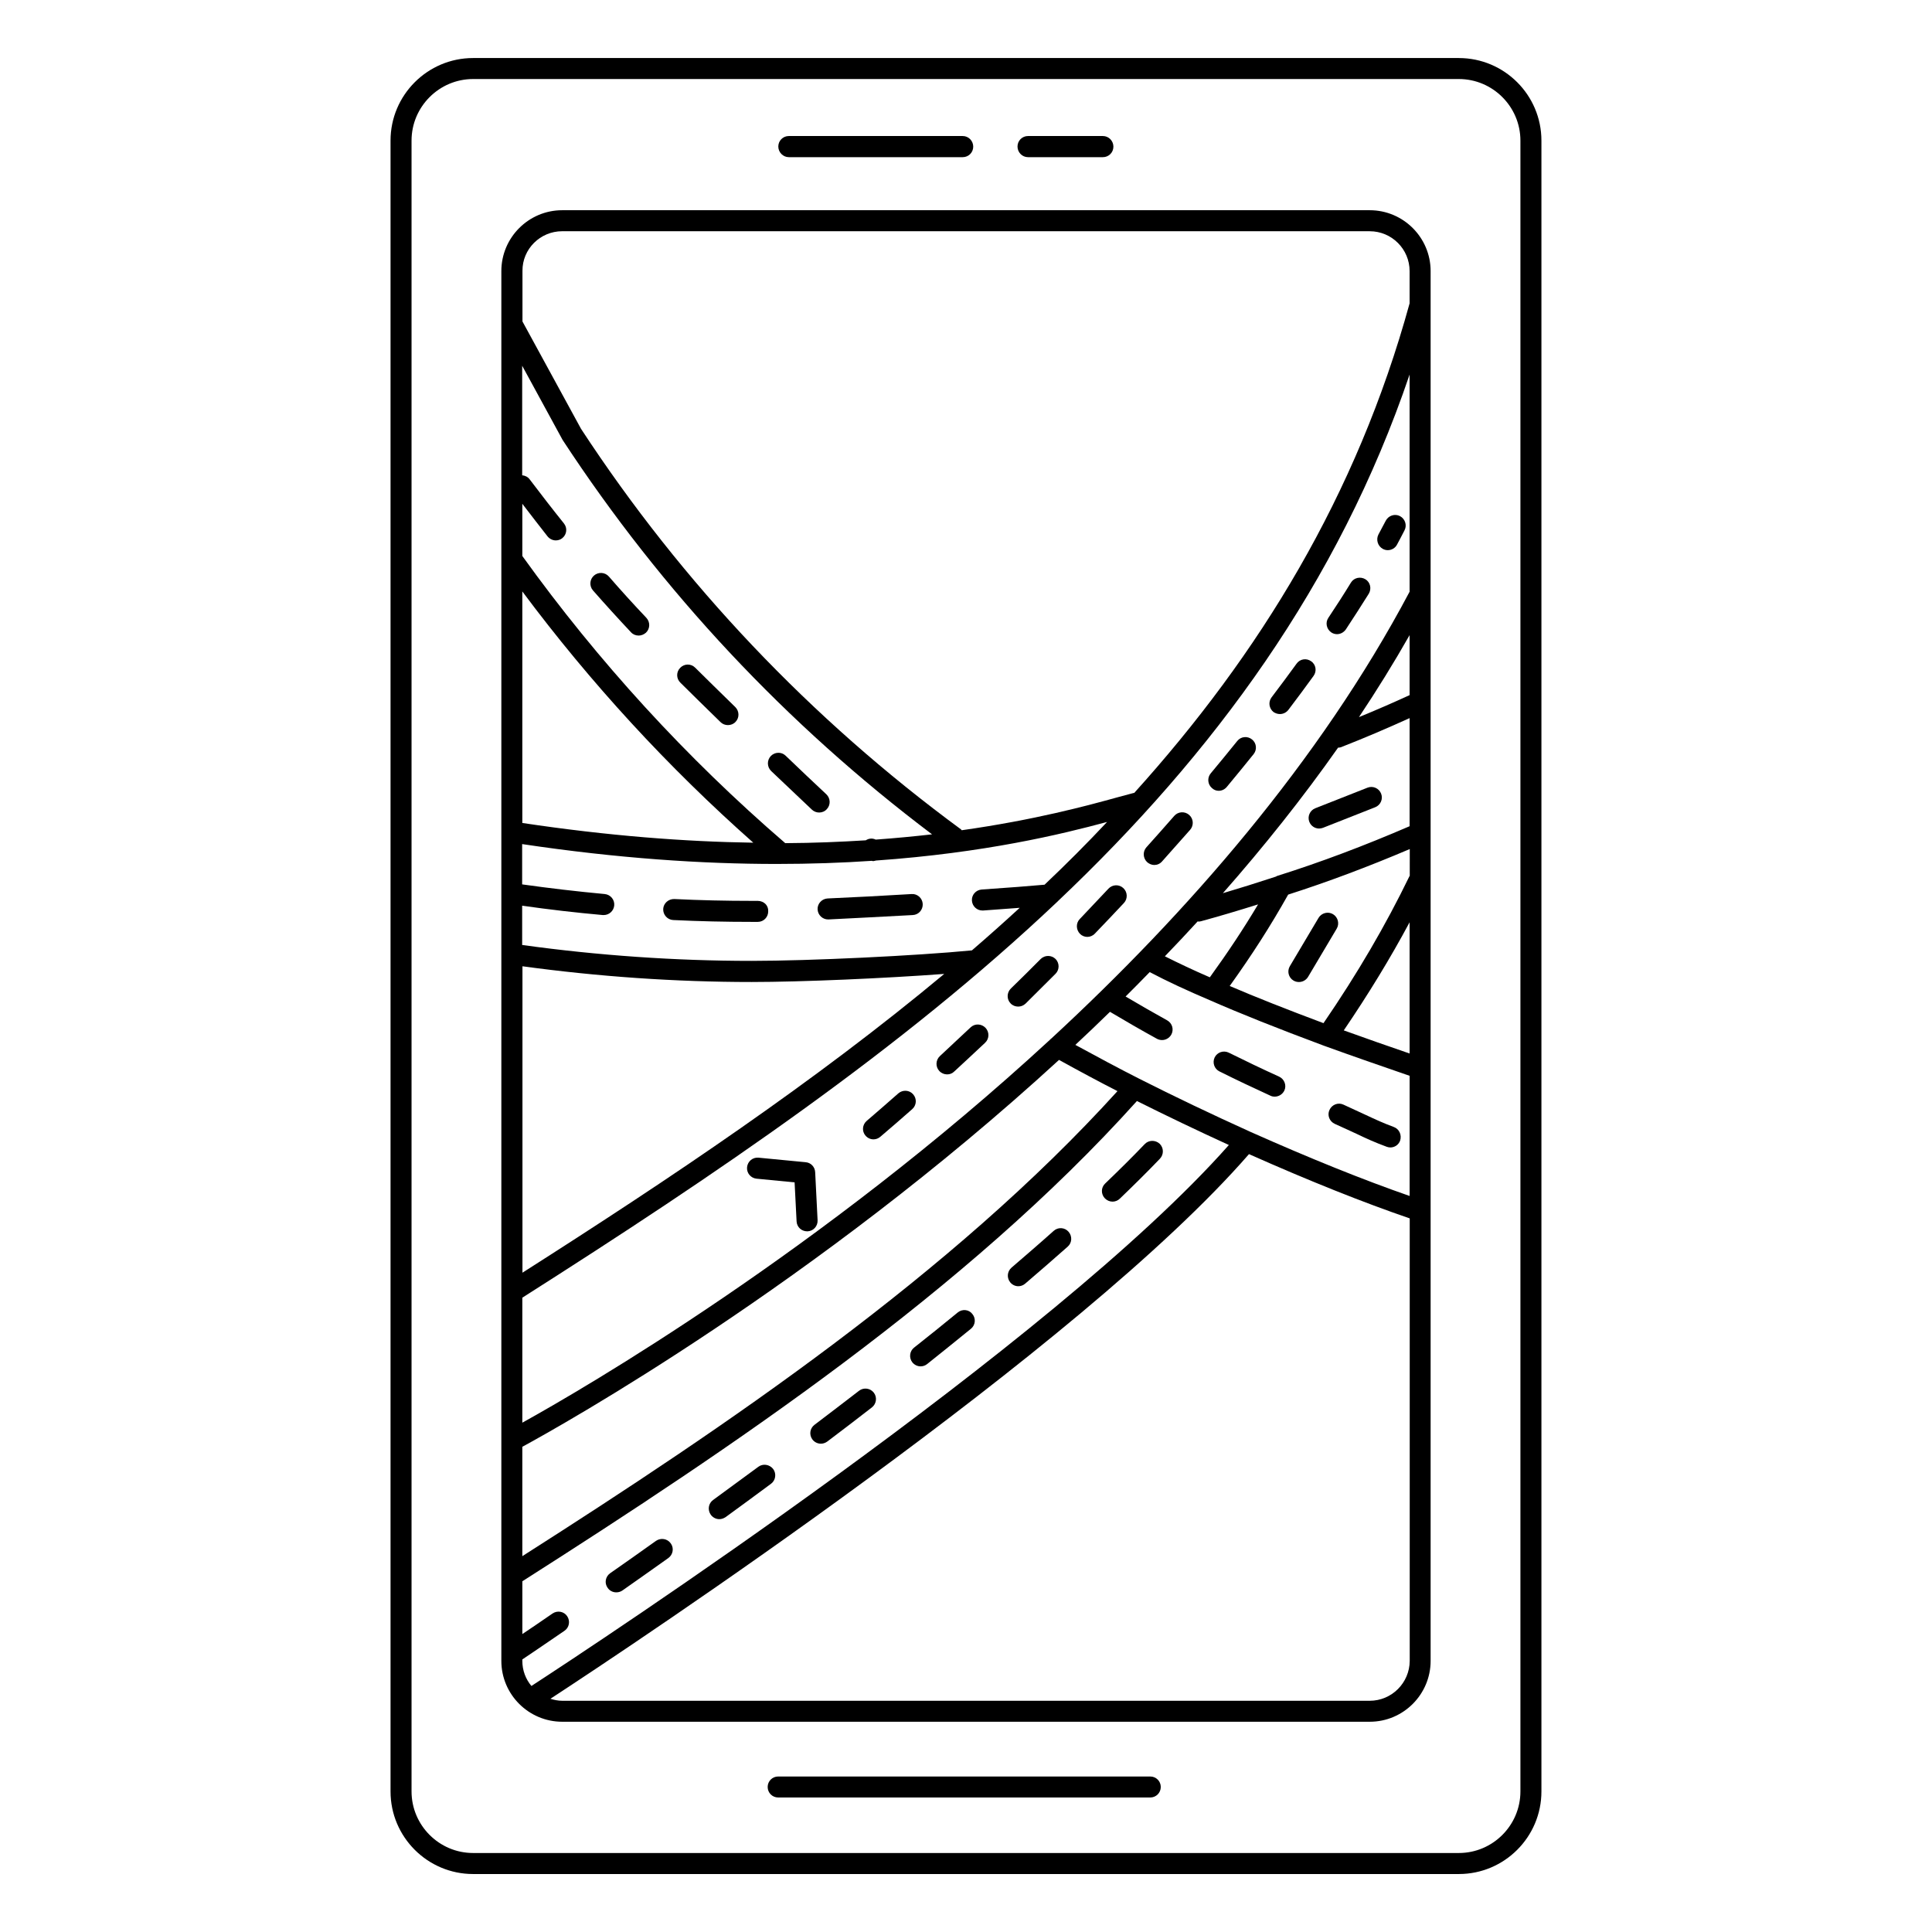
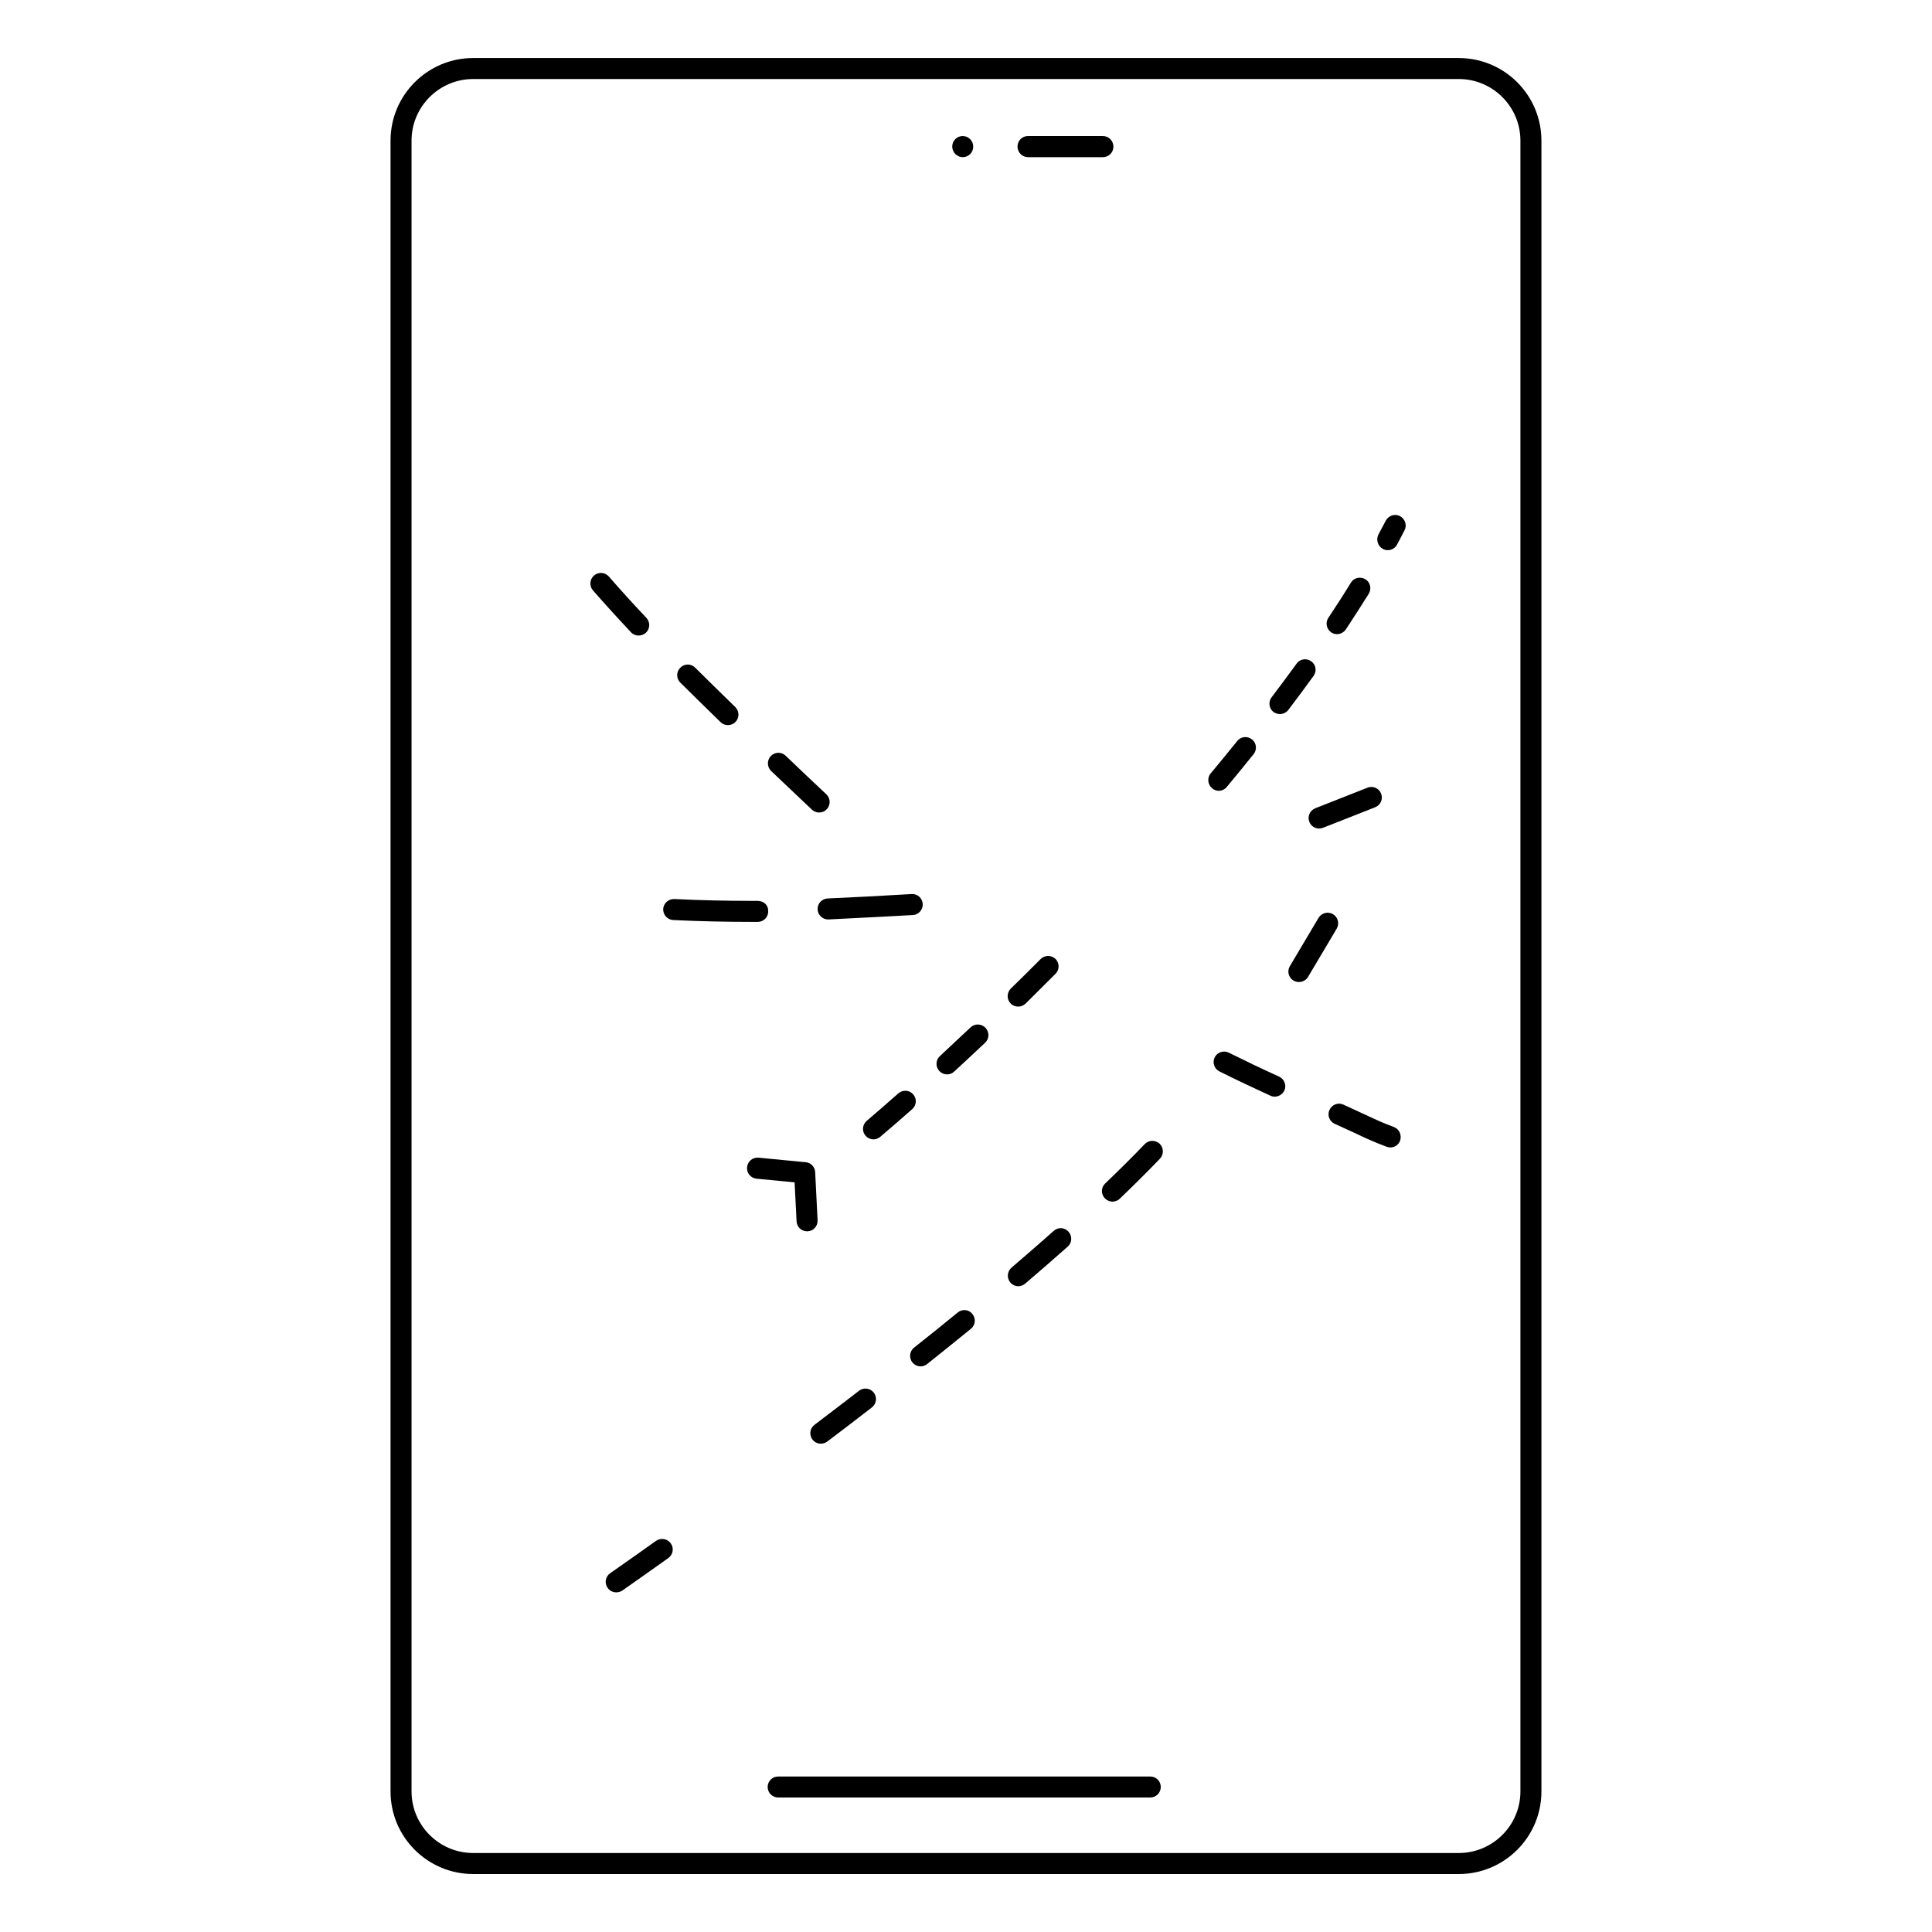
<svg xmlns="http://www.w3.org/2000/svg" fill="#000000" width="800px" height="800px" version="1.1" viewBox="144 144 512 512">
  <g>
    <path d="m447.34 447.22c-3.16 3.309-6.691 6.805-10.453 10.414-1.129 1.055-1.164 2.82-0.074 3.949 0.562 0.562 1.277 0.863 2.031 0.863 0.676 0 1.391-0.262 1.918-0.789 3.836-3.684 7.406-7.219 10.641-10.602 1.055-1.129 1.016-2.859-0.074-3.949-1.172-1.055-2.938-1.016-3.988 0.113z" />
-     <path d="m344.96 532.72c-4.098 3.008-8.082 5.941-11.992 8.797-1.242 0.902-1.504 2.633-0.602 3.91 0.562 0.754 1.391 1.164 2.258 1.164 0.562 0 1.129-0.188 1.656-0.527 3.91-2.859 7.934-5.789 12.031-8.836 1.242-0.902 1.504-2.668 0.602-3.91-0.984-1.273-2.75-1.5-3.953-0.598z" />
    <path d="m317.85 552.34c-4.285 3.082-8.383 5.941-12.145 8.574-1.277 0.902-1.578 2.633-0.676 3.871 0.527 0.789 1.391 1.203 2.293 1.203 0.562 0 1.129-0.152 1.617-0.488 3.797-2.668 7.859-5.527 12.184-8.609 1.242-0.902 1.543-2.633 0.641-3.871-0.906-1.281-2.637-1.543-3.914-0.68z" />
    <path d="m423.23 470.2c-3.609 3.234-7.371 6.469-11.168 9.738-1.164 1.016-1.316 2.746-0.301 3.949 0.562 0.641 1.316 0.977 2.106 0.977 0.641 0 1.277-0.227 1.805-0.676 3.871-3.309 7.633-6.578 11.281-9.812 1.164-1.016 1.242-2.781 0.227-3.949s-2.785-1.281-3.949-0.227z" />
    <path d="m397.82 491.81c-3.797 3.121-7.672 6.242-11.582 9.324-1.203 0.941-1.391 2.707-0.453 3.91 0.562 0.676 1.355 1.055 2.18 1.055 0.602 0 1.203-0.188 1.73-0.602 3.91-3.121 7.781-6.242 11.617-9.363 1.203-0.977 1.355-2.746 0.375-3.91-0.895-1.203-2.664-1.391-3.867-0.414z" />
    <path d="m371.65 512.57c-3.949 3.047-7.894 6.055-11.805 9.023-1.242 0.941-1.465 2.668-0.527 3.91 0.562 0.715 1.391 1.09 2.219 1.09 0.602 0 1.164-0.188 1.691-0.562 3.91-2.969 7.894-5.977 11.844-9.062 1.203-0.941 1.43-2.707 0.488-3.91-0.938-1.203-2.707-1.43-3.91-0.488z" />
    <path d="m401.2 416.28c-2.746 2.594-5.453 5.113-8.121 7.594-1.129 1.055-1.203 2.82-0.152 3.949 0.562 0.602 1.316 0.902 2.066 0.902 0.676 0 1.355-0.227 1.879-0.754 2.668-2.481 5.414-5 8.195-7.633 1.129-1.055 1.164-2.82 0.113-3.949-1.086-1.125-2.856-1.199-3.981-0.109z" />
    <path d="m382.06 433.76c-2.894 2.559-5.676 4.965-8.383 7.293-1.164 1.016-1.316 2.746-0.301 3.91 0.562 0.641 1.316 0.977 2.106 0.977 0.641 0 1.277-0.227 1.805-0.676 2.746-2.332 5.566-4.773 8.461-7.332 1.164-1.016 1.277-2.781 0.227-3.949-0.98-1.125-2.746-1.238-3.914-0.223z" />
    <path d="m419.77 398.16c-2.633 2.668-5.266 5.266-7.894 7.82-1.09 1.09-1.129 2.859-0.039 3.949 0.527 0.562 1.277 0.828 1.992 0.828 0.715 0 1.391-0.262 1.957-0.789 2.633-2.594 5.266-5.227 7.934-7.894 1.09-1.09 1.09-2.859 0-3.949-1.09-1.055-2.856-1.055-3.949 0.035z" />
-     <path d="m449.89 373.23c0.754 0 1.504-0.301 2.066-0.941 2.481-2.781 4.965-5.566 7.445-8.383 1.016-1.164 0.902-2.934-0.262-3.949s-2.934-0.902-3.949 0.262c-2.445 2.781-4.887 5.566-7.371 8.309-1.016 1.129-0.941 2.894 0.188 3.949 0.566 0.488 1.242 0.754 1.883 0.754z" />
-     <path d="m430.23 391.5c0.527 0.527 1.242 0.789 1.918 0.789 0.715 0 1.465-0.301 1.992-0.863 2.559-2.668 5.152-5.375 7.707-8.121 1.055-1.129 0.977-2.894-0.152-3.949-1.129-1.055-2.894-0.977-3.949 0.152-2.559 2.707-5.113 5.414-7.633 8.082-1.012 1.055-0.973 2.82 0.117 3.91z" />
    <path d="m510.46 289.46c0.414 0.227 0.863 0.34 1.316 0.34 0.977 0 1.957-0.527 2.445-1.465 0.676-1.277 1.355-2.519 1.992-3.797 0.715-1.355 0.152-3.047-1.203-3.762s-3.047-0.152-3.762 1.203c-0.641 1.242-1.277 2.445-1.957 3.684-0.676 1.352-0.188 3.047 1.168 3.797z" />
    <path d="m466.96 353.57c0.789 0 1.578-0.34 2.144-1.016 2.406-2.894 4.773-5.789 7.106-8.684 0.977-1.203 0.789-2.969-0.414-3.91-1.203-0.977-2.969-0.789-3.91 0.414-2.293 2.859-4.664 5.715-7.031 8.574-0.977 1.164-0.828 2.934 0.34 3.91 0.523 0.484 1.125 0.711 1.766 0.711z" />
    <path d="m498.32 312.06c0.902 0 1.766-0.453 2.332-1.242 2.106-3.195 4.137-6.356 6.09-9.477 0.789-1.316 0.414-3.047-0.902-3.836-1.316-0.789-3.047-0.414-3.836 0.902-1.879 3.082-3.871 6.168-5.977 9.324-0.863 1.277-0.488 3.008 0.789 3.871 0.453 0.305 0.977 0.457 1.504 0.457z" />
    <path d="m483.2 333.23c0.828 0 1.656-0.375 2.219-1.09 2.293-3.008 4.512-6.016 6.691-9.023 0.902-1.242 0.641-3.008-0.641-3.871-1.242-0.902-2.969-0.641-3.871 0.641-2.144 2.969-4.363 5.941-6.617 8.91-0.941 1.242-0.676 2.969 0.527 3.91 0.523 0.332 1.09 0.523 1.691 0.523z" />
    <path d="m530.61 159.38h-261.23c-12.07 0-21.883 9.812-21.883 21.883v437.49c0 12.07 9.812 21.883 21.883 21.883h261.23c12.07 0 21.883-9.812 21.883-21.883v-437.49c0-12.066-9.812-21.879-21.883-21.879zm16.316 459.37c0 8.984-7.332 16.316-16.316 16.316h-261.23c-8.984 0-16.316-7.332-16.316-16.316v-437.49c0-8.984 7.332-16.316 16.316-16.316h261.23c8.984 0 16.316 7.332 16.316 16.316z" />
    <path d="m344.84 382.74h-1.656c-6.769 0-13.648-0.152-20.492-0.488-1.543-0.039-2.859 1.129-2.934 2.633-0.074 1.543 1.129 2.859 2.633 2.934 6.918 0.34 13.91 0.488 20.754 0.488h1.691c1.543 0 2.781-1.277 2.746-2.82 0.078-1.543-1.125-2.711-2.742-2.746z" />
    <path d="m363.34 382.1c-1.543 0.074-2.746 1.391-2.668 2.894 0.074 1.504 1.316 2.668 2.781 2.668h0.113c6.957-0.34 14.738-0.754 22.332-1.164 1.543-0.074 2.707-1.391 2.633-2.934-0.074-1.543-1.43-2.746-2.934-2.633-7.555 0.453-15.301 0.867-22.258 1.168z" />
    <path d="m348.27 344.36c-1.055 1.129-1.016 2.859 0.074 3.949 3.723 3.535 7.406 7.031 10.828 10.266 0.527 0.488 1.203 0.754 1.918 0.754 0.754 0 1.504-0.301 2.031-0.902 1.055-1.129 0.977-2.894-0.152-3.949-3.422-3.195-7.106-6.691-10.789-10.227-1.094-1.059-2.859-0.984-3.91 0.109z" />
    <path d="m305.36 296.79c-1.016-1.164-2.781-1.277-3.949-0.262-1.164 1.016-1.277 2.781-0.262 3.949 3.269 3.723 6.656 7.445 10.078 11.09 0.562 0.602 1.277 0.863 2.031 0.863 0.676 0 1.355-0.262 1.918-0.754 1.129-1.055 1.164-2.82 0.113-3.949-3.387-3.57-6.731-7.254-9.93-10.938z" />
    <path d="m328.22 320.93c-1.09-1.09-2.859-1.09-3.949 0.039-1.09 1.09-1.09 2.859 0.039 3.949 2.969 2.934 6.617 6.543 10.641 10.453 0.527 0.527 1.242 0.789 1.957 0.789s1.465-0.262 1.992-0.828c1.09-1.09 1.055-2.859-0.039-3.949-4.023-3.91-7.668-7.519-10.641-10.453z" />
    <path d="m482.98 429.32c-4.473-2.031-8.949-4.172-13.348-6.356-1.391-0.676-3.047-0.113-3.723 1.242-0.676 1.391-0.113 3.047 1.242 3.723 4.438 2.219 8.984 4.363 13.496 6.43 0.375 0.188 0.754 0.262 1.164 0.262 1.055 0 2.066-0.602 2.559-1.617 0.641-1.391 0-3.043-1.391-3.684z" />
    <path d="m513.39 442.67c-2.934-1.09-4.852-1.992-7.519-3.234-1.617-0.754-3.461-1.617-5.867-2.707-1.391-0.641-3.047 0-3.684 1.43-0.641 1.391 0 3.047 1.43 3.684 2.367 1.055 4.172 1.918 5.754 2.633 2.668 1.277 4.812 2.258 7.973 3.422 0.301 0.113 0.641 0.188 0.977 0.188 1.129 0 2.18-0.676 2.594-1.805 0.484-1.504-0.23-3.082-1.656-3.609z" />
-     <path d="m523.13 215.84c0-8.91-7.258-16.129-16.129-16.129h-214.01c-8.91 0-16.129 7.258-16.129 16.129v368.31c0 8.91 7.258 16.129 16.129 16.129h214.01c8.91 0 16.129-7.258 16.129-16.129zm-238.3 374.96c-1.504-1.805-2.406-4.098-2.406-6.656v-0.375c1.879-1.242 5.715-3.871 11.168-7.594 1.277-0.863 1.578-2.594 0.715-3.871s-2.594-1.578-3.871-0.715c-3.269 2.258-5.977 4.098-8.008 5.453v-13.988c55.227-35.195 117.57-76.852 162.87-127.27 7.672 3.836 15.828 7.746 24.363 11.656-46.508 52.598-168.18 132.53-184.83 143.36zm232.73-167.61c-5.754-1.957-11.582-4.023-17.445-6.129 6.543-9.625 12.332-19.102 17.445-28.648zm0-47.07c-6.356 13.121-13.836 25.906-22.82 39.027-9.738-3.648-17.934-6.879-24.852-9.852 5.977-8.348 10.754-15.793 15.492-24.215 10.566-3.383 21.168-7.371 32.223-12.07l-0.004 7.109zm0-47.902c-4.438 2.031-8.91 3.984-13.422 5.828 4.738-7.106 9.211-14.324 13.422-21.73zm-18.949 13.914c0.375 0 0.789-0.074 1.129-0.262 5.977-2.332 11.918-4.887 17.82-7.559v28.648c-12.031 5.188-23.5 9.512-34.93 13.121-0.188 0.039-0.34 0.113-0.488 0.227-5.152 1.691-9.738 3.121-14.062 4.398 10.793-12.258 21.059-25.117 30.531-38.574zm-37.223 46.055c0.074 0 0.188 0.039 0.262 0.039 0.227 0 0.488-0.039 0.715-0.113 4.699-1.277 9.625-2.746 15.039-4.438-3.836 6.43-7.894 12.559-12.785 19.324-4.285-1.844-8.309-3.762-11.918-5.566 2.938-3.043 5.832-6.125 8.688-9.246zm56.172-87.375c-23.91 45.117-58.953 85.156-94.895 118.36-0.188 0.113-0.301 0.262-0.453 0.414-60.57 55.871-123.43 92.379-139.79 101.44v-33.125c51.207-32.559 100.5-65.832 141.71-104.86 0.074-0.074 0.152-0.113 0.188-0.188 41.246-39.062 74.367-83.957 93.242-139.6zm-235.14 99.258c20.113 2.746 40.531 4.172 60.797 4.172 13.195 0 35.418-0.977 51.02-2.144-34.102 28.426-72.34 54.066-111.78 79.18v-81.207zm0-99.332c18.047 24.215 38.574 46.547 61.211 66.586-18.047-0.262-38.426-1.805-61.211-5.227zm0 226.68c10.715-5.828 77.562-43.199 142.23-102.53 5.375 2.969 10.488 5.715 15.492 8.273-44.027 48.57-104 88.988-157.72 123.24zm138.4-148.96c-3.723 0.34-9.551 0.789-16.656 1.277-1.543 0.113-2.707 1.43-2.594 2.969 0.113 1.465 1.316 2.594 2.781 2.594h0.188c3.648-0.262 6.879-0.488 9.699-0.715-4.137 3.797-8.348 7.559-12.672 11.281-14.777 1.43-42.863 2.781-58.391 2.781-20.227 0-40.68-1.43-60.797-4.211v-10.414c7.07 1.016 14.25 1.844 21.355 2.481h0.262c1.43 0 2.633-1.09 2.781-2.519 0.152-1.543-0.977-2.894-2.519-3.047-7.293-0.676-14.664-1.543-21.883-2.559v-10.68c25.34 3.797 47.824 5.266 67.414 5.266 9.023 0 17.445-0.301 25.227-0.828 0.152 0.039 0.262 0.074 0.414 0.074 0.227 0 0.488-0.113 0.715-0.152 28.801-2.031 49.141-6.957 61.246-10.227-5.328 5.691-10.855 11.215-16.57 16.629zm-44.742-11.953c-0.863-0.414-1.844-0.34-2.633 0.188-6.691 0.414-13.762 0.715-21.355 0.754l-0.074-0.074c-26.094-22.488-49.516-48.09-69.594-76.027v-13.836c2.219 2.894 4.438 5.789 6.691 8.648 0.562 0.676 1.355 1.055 2.18 1.055 0.602 0 1.242-0.188 1.73-0.602 1.203-0.977 1.391-2.707 0.414-3.91-3.082-3.836-6.129-7.781-9.062-11.656-0.488-0.676-1.242-1.016-1.992-1.09v-29.027l10.715 19.664c26.395 40.305 59.328 75.422 97.906 104.52-4.66 0.523-9.625 1.012-14.926 1.391zm99.297 77.449c-10.379-4.699-20.305-9.438-29.438-14.062-5.488-2.781-11.09-5.789-16.957-8.984 3.082-2.859 6.129-5.789 9.176-8.762 4.098 2.445 8.273 4.852 12.445 7.144 0.414 0.227 0.902 0.34 1.355 0.34 0.977 0 1.918-0.527 2.445-1.43 0.754-1.355 0.262-3.047-1.09-3.797-3.684-2.031-7.371-4.172-11.016-6.316 2.144-2.144 4.285-4.285 6.391-6.469 4.625 2.445 10.078 4.965 15.828 7.406 8.121 3.57 18.047 7.519 30.34 12.105 7.672 2.781 15.301 5.414 22.711 7.973v31.844c-12.227-4.246-26.402-9.961-42.191-16.992zm-182.39-238.67h214.01c5.828 0 10.566 4.738 10.566 10.566v8.535c-13.988 50.906-39.777 92.98-72.977 129.75h-0.113c-1.164 0.301-2.559 0.676-4.211 1.129-8.16 2.258-21.996 6.016-41.395 8.762-0.074-0.074-0.113-0.152-0.188-0.227-39.891-29.328-73.805-65.082-100.69-106.14l-15.527-28.461v-13.422c-0.043-5.762 4.695-10.496 10.523-10.496zm214 389.44h-214c-1.09 0-2.144-0.227-3.121-0.527 22.898-14.965 140.43-92.941 185.13-144.34 15.98 7.106 30.305 12.82 42.598 17.031v117.27c-0.039 5.828-4.777 10.566-10.605 10.566z" />
    <path d="m493.58 363.57c0.34 0 0.676-0.074 1.016-0.188l13.836-5.453c1.43-0.562 2.144-2.18 1.578-3.609-0.562-1.43-2.18-2.144-3.609-1.578l-13.836 5.453c-1.43 0.562-2.144 2.18-1.578 3.609 0.453 1.125 1.504 1.766 2.594 1.766z" />
    <path d="m486.81 403.87c0.453 0.262 0.941 0.375 1.43 0.375 0.941 0 1.879-0.488 2.406-1.355l7.594-12.785c0.789-1.316 0.34-3.047-0.977-3.836-1.316-0.789-3.047-0.34-3.836 0.977l-7.594 12.785c-0.793 1.32-0.379 3.051 0.977 3.84z" />
-     <path d="m353.04 185.65h46.094c1.543 0 2.781-1.242 2.781-2.781 0-1.539-1.238-2.82-2.781-2.82h-46.094c-1.543 0-2.781 1.242-2.781 2.781 0 1.543 1.277 2.82 2.781 2.82z" />
+     <path d="m353.04 185.65h46.094c1.543 0 2.781-1.242 2.781-2.781 0-1.539-1.238-2.82-2.781-2.82c-1.543 0-2.781 1.242-2.781 2.781 0 1.543 1.277 2.82 2.781 2.82z" />
    <path d="m416.43 185.65h19.852c1.543 0 2.781-1.242 2.781-2.781 0-1.539-1.242-2.82-2.781-2.82h-19.852c-1.543 0-2.781 1.242-2.781 2.781 0 1.543 1.238 2.82 2.781 2.82z" />
    <path d="m448.84 614.79h-98.621c-1.543 0-2.781 1.242-2.781 2.781 0 1.543 1.242 2.781 2.781 2.781h98.617c1.543 0 2.781-1.242 2.781-2.781 0.004-1.539-1.238-2.781-2.777-2.781z" />
    <path d="m357.51 452-12.484-1.203c-1.543-0.152-2.894 0.977-3.047 2.519-0.152 1.543 0.977 2.894 2.519 3.047l10.078 0.977 0.527 10.34c0.074 1.504 1.316 2.633 2.781 2.633h0.152c1.543-0.074 2.707-1.391 2.633-2.934l-0.641-12.746c-0.074-1.391-1.129-2.519-2.519-2.633z" />
  </g>
</svg>